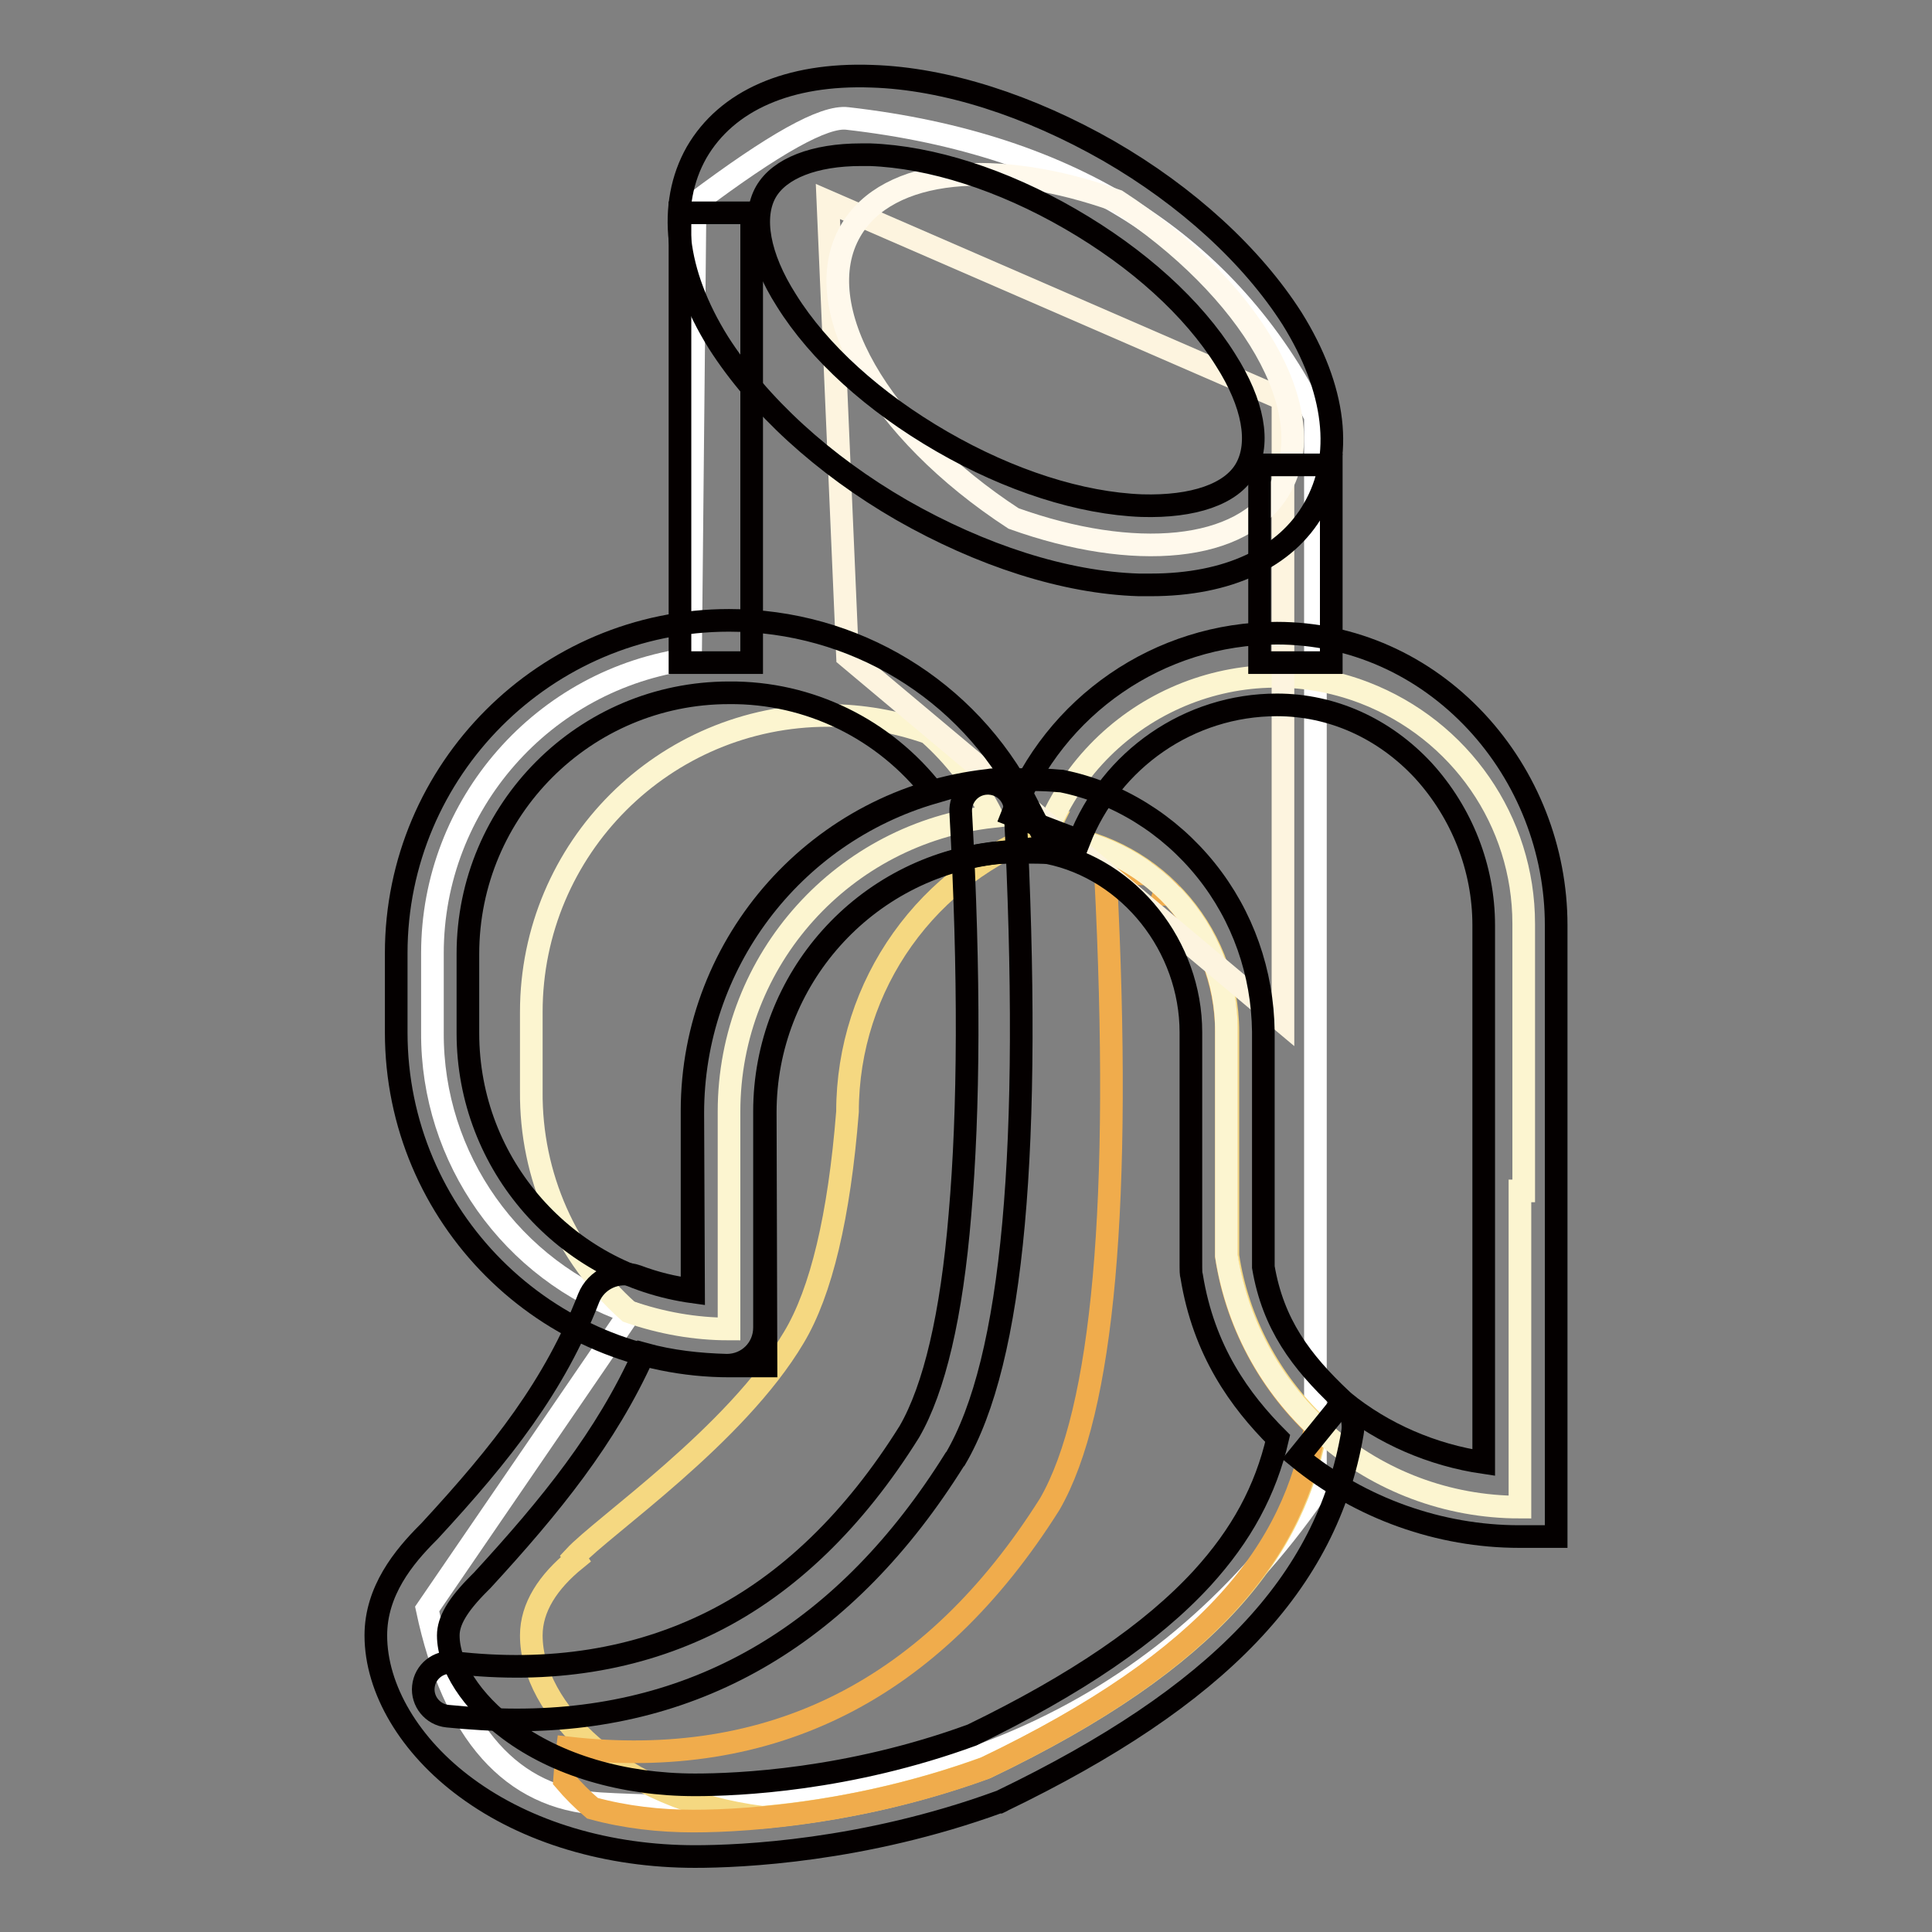
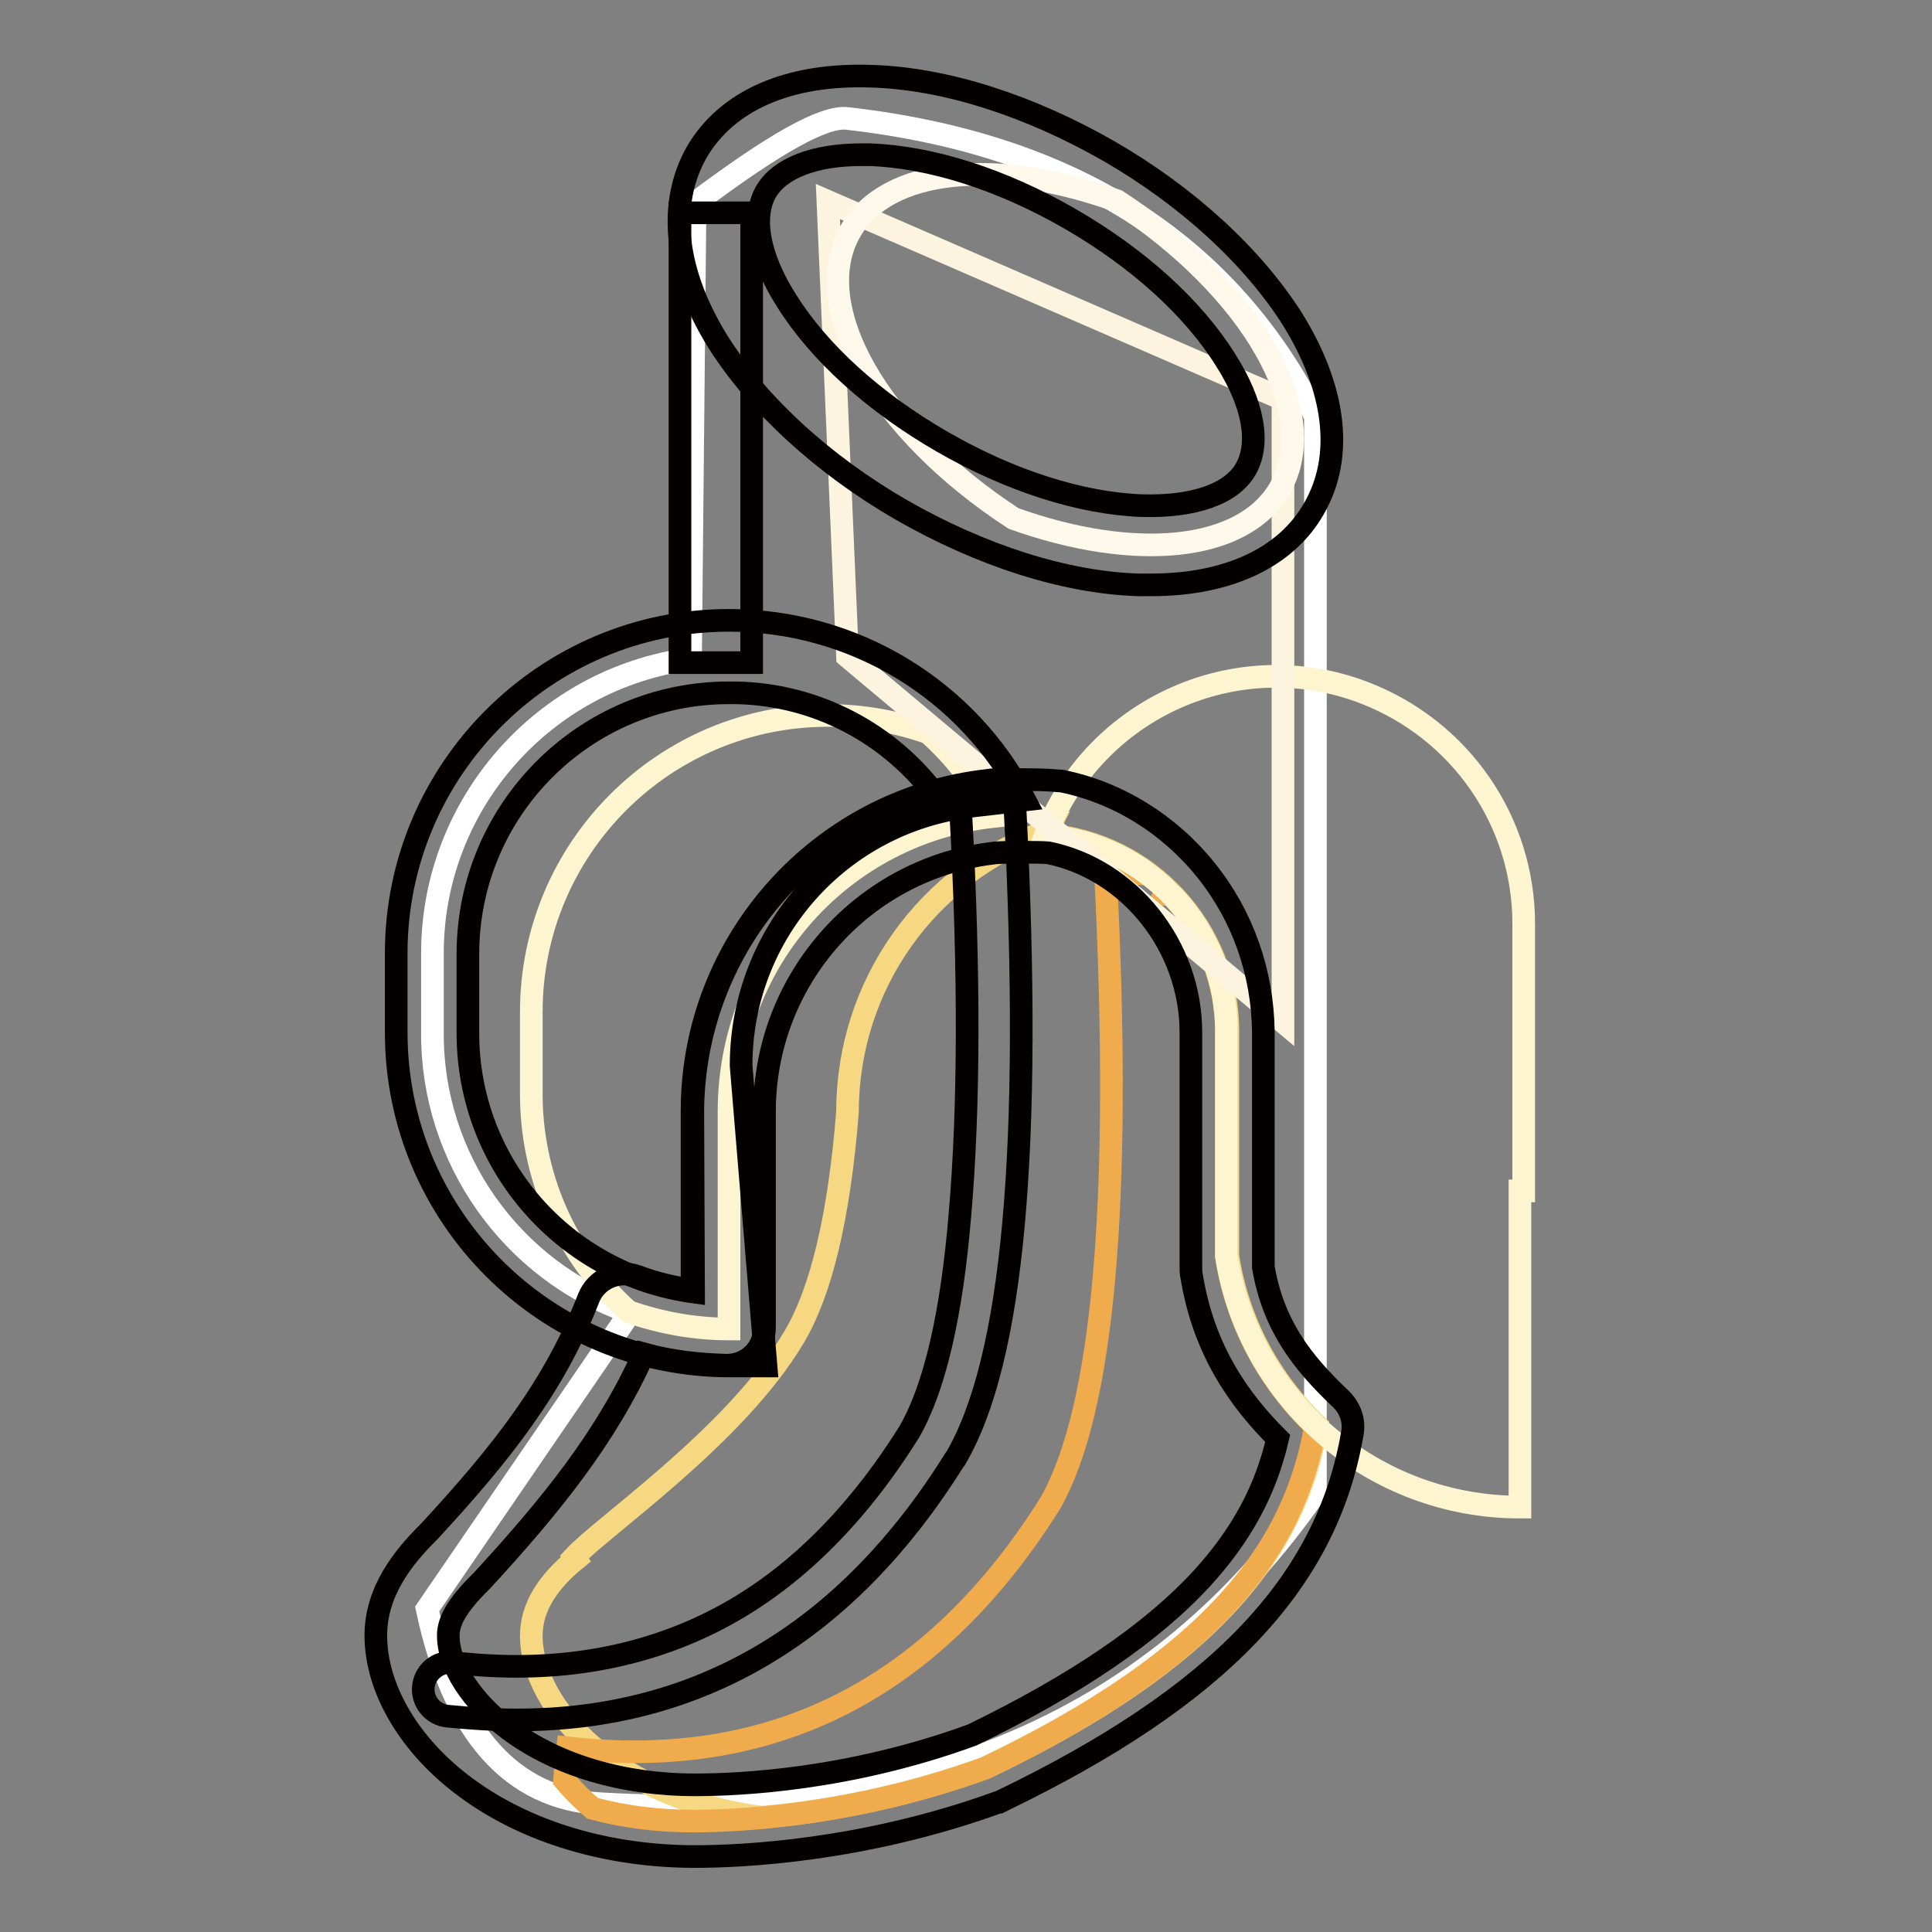
<svg xmlns="http://www.w3.org/2000/svg" version="1.1" x="0px" y="0px" viewBox="0 0 256 256" enable-background="new 0 0 256 256" xml:space="preserve">
  <rect x="0" y="0" width="256" height="256" fill="#808080" stroke="none" />
  <g>
    <path stroke-width="3" fill-opacity="0" stroke="#ffffff" d="M83.5,173.9c-15.7-5.5-26.3-20.4-26.2-37.1v-10.5c0-19.7,14.7-36.4,34.2-39l0.6-60.4 c10.4-7.8,17.1-11.6,20.2-11.2c29.8,3.4,50.5,16.6,62,39.5v142.6c-20.8,30-52.4,43.7-94.8,41.2c-11.7-0.7-19.4-9.3-22.9-25.8 L83.5,173.9z" />
    <path stroke-width="3" fill-opacity="0" stroke="#f5d881" d="M138.8,110.1c-0.1,0.2-0.1,0.4-0.2,0.5c13.6,1.1,24.1,12.5,24.1,26.1v29.7c1.3,8.6,5.5,16.5,11.8,22.5 c-2.8,16.2-13.5,30.8-43.8,45.3c-9.6,3.5-19.6,5.7-29.7,6.6c-19.1-2.4-30.6-14.4-30.6-24.1c0-3.7,2.2-7.1,5.9-10.1l-0.2-0.3 c3.8-4.1,21.4-16.1,29.1-29.1c3.6-6,6-16,7.1-29.9C112.3,130.5,122.9,115.6,138.8,110.1z" />
    <path stroke-width="3" fill-opacity="0" stroke="#f0ac4c" d="M152.1,115.8c0.8,0.6,1.6,1.3,2.4,2c-0.1,0.2-0.2,0.4-0.3,0.7c0.3,0,0.7,0.1,1,0.1 c4.7,4.9,7.3,11.4,7.3,18.2v29.7c1.3,8.6,5.5,16.5,11.8,22.5c-2.8,16.2-13.5,30.8-43.8,45.3c-15.7,5.7-30.5,7-38.6,7 c-4.5,0-9-0.5-13.4-1.7c-1.3-1.1-2.6-2.4-3.7-3.7c0.1-1.4,0.2-2.8,0.4-4.3c27.1,3.1,48.4-7.7,63.9-32.3c7.1-12.3,9.6-40,7.4-83.3 l0.5-0.1l-0.1-0.2L152.1,115.8z" />
    <path stroke-width="3" fill-opacity="0" stroke="#fcf5d0" d="M83.3,173.8c-8.3-7.4-13-18-12.9-29.2v-10.5c0-21.7,17.6-39.3,39.3-39.3c4.5,0,9,0.8,13.3,2.3 c3.5,3.1,6.4,6.9,8.5,11.1c-19.6,2.2-34.9,18.8-34.9,39.1v28.8C92.1,176.1,87.6,175.3,83.3,173.8z" />
    <path stroke-width="3" fill-opacity="0" stroke="#fcf5d0" d="M138.5,110.7c6.5-16.9,25.4-25.4,42.3-18.9c12.7,4.9,21.1,17,21.1,30.6v35.4h-0.5v41.9 c-19.4,0-35.9-14.1-38.9-33.3v-29.7C162.6,123.1,152.1,111.8,138.5,110.7z" />
    <path stroke-width="3" fill-opacity="0" stroke="#fdf4df" d="M109.7,26.7L170,52.9v82.5L112.3,87L109.7,26.7z" />
    <path stroke-width="3" fill-opacity="0" stroke="#fff9ec" d="M148,26.6c17.8,11.6,27.4,28.1,21.6,38.1c-4.9,8.5-19.4,9.7-35.3,4c-17.8-11.6-27.4-28.1-21.6-38.1 C117.6,22.1,132.1,20.9,148,26.6z" />
    <path stroke-width="3" fill-opacity="0" stroke="#040000" d="M90.1,28.2h9.5v59.6h-9.5V28.2z" />
-     <path stroke-width="3" fill-opacity="0" stroke="#040000" d="M166.9,61.6h9.5v26.2h-9.5V61.6z" />
    <path stroke-width="3" fill-opacity="0" stroke="#040000" d="M152.5,77.5c-0.5,0-1.1,0-1.6,0c-9.8-0.3-20.9-3.9-31.4-9.9c-10.4-6-19-13.9-24.3-22.2 c-5.8-9.3-6.8-18.3-2.9-25.2c4-6.9,12.2-10.5,23.2-10.1c9.8,0.3,20.9,3.9,31.4,9.9c10.4,6,19,13.9,24.3,22.2 c5.8,9.3,6.9,18.3,2.9,25.2C170.4,73.9,162.7,77.5,152.5,77.5z M114.1,20.5c-6.2,0-10.8,1.8-12.6,4.9c-1.9,3.3-1,8.6,2.7,14.4 c4.3,6.9,11.6,13.5,20.6,18.7c9,5.2,18.4,8.2,26.5,8.5c6.8,0.2,11.9-1.5,13.8-4.9s1-8.6-2.7-14.4c-4.3-6.9-11.6-13.5-20.6-18.7 c-9-5.2-18.4-8.2-26.5-8.5C114.9,20.5,114.5,20.5,114.1,20.5L114.1,20.5z M92.1,246c-11.5,0-22.3-3.2-30.3-9.1 c-7.5-5.5-12-13.1-12-20.2c0-5.9,3.7-10.4,6.9-13.6l0.2-0.2c9.7-10.5,16.6-19.3,21.1-30.9c1-2.5,3.8-3.8,6.4-2.9 c2.4,0.9,4.8,1.5,7.3,1.8v-23.7c0-22.4,16.9-41.3,39.2-43.8c0.5-0.1,1-0.1,1.6-0.1c0.8,0,1.7,0,2.7,0h0.2c4.1,0,4.8,0.2,5.3,0.2 c7.4,1.5,14.2,5.7,19.1,11.8c4.9,6.1,7.5,13.6,7.6,21.4v31.2c1.3,7.6,5,12.5,10.3,17.5c1.2,1.2,1.8,2.8,1.5,4.5 c-3.4,19.9-17.8,34.9-46.4,48.7c-0.1,0.1-0.2,0.1-0.4,0.2l-0.1,0C114.4,245.3,98.2,246,92.1,246z M85.3,179.4 c-5,11.1-12.3,20.1-21.4,30c-0.1,0.1-0.3,0.3-0.4,0.4c-2.9,2.9-4.1,5-4.1,6.9c0,4,3.1,8.8,8.1,12.5c6.3,4.7,15.1,7.3,24.6,7.3 c5.6,0,20.3-0.6,36.7-6.6c13.8-6.7,23.8-13.5,30.5-20.8c5.2-5.7,8.4-11.6,10-18.5c-5-5-9.8-11.6-11.4-21.5 c-0.1-0.4-0.1-0.4-0.1-2.4v-29.9c0-11.4-8.1-21.6-18.9-23.8c-1.1-0.1-5.6-0.1-6.8,0l-0.1,0c-17.5,1.9-30.7,16.7-30.7,34.3v28.6 c0,2.8-2.2,5-5,5h0C92.6,180.8,88.9,180.4,85.3,179.4z M128.6,230L128.6,230L128.6,230z" />
-     <path stroke-width="3" fill-opacity="0" stroke="#040000" d="M101.5,181h-4.8c-24.4,0-44.2-19.8-44.2-44.2v-10.5c0-24.3,19.8-44.1,44.1-44.1c16.5,0,31.6,9.1,39.2,23.8 l3.2,6.2l-6.9,0.8c-17.5,2-30.7,16.8-30.7,34.4L101.5,181z M96.6,91.8c-19.1,0-34.6,15.5-34.6,34.6v10.5c0,17.5,13,32,29.9,34.3 l-0.1-23.7c0-19.7,13-37,31.9-42.5C117.2,96.6,107.2,91.7,96.6,91.8z" />
-     <path stroke-width="3" fill-opacity="0" stroke="#040000" d="M206.1,203.6h-4.8c-10.5,0-21-3.7-29.3-10.5l6-7.4c5.3,4.3,11.8,7.1,18.6,8.1v-71.2c0-7.6-2.9-14.9-8-20.5 c-5.2-5.6-12.1-8.7-19.4-8.7c-11.6,0-22,7.2-26.2,18l-8.9-3.4c5.6-14.5,19.5-24.1,35.1-24.1c10,0,19.4,4.2,26.4,11.7 c6.8,7.3,10.6,17,10.6,27V203.6z" />
+     <path stroke-width="3" fill-opacity="0" stroke="#040000" d="M101.5,181h-4.8c-24.4,0-44.2-19.8-44.2-44.2v-10.5c0-24.3,19.8-44.1,44.1-44.1c16.5,0,31.6,9.1,39.2,23.8 l-6.9,0.8c-17.5,2-30.7,16.8-30.7,34.4L101.5,181z M96.6,91.8c-19.1,0-34.6,15.5-34.6,34.6v10.5c0,17.5,13,32,29.9,34.3 l-0.1-23.7c0-19.7,13-37,31.9-42.5C117.2,96.6,107.2,91.7,96.6,91.8z" />
    <path stroke-width="3" fill-opacity="0" stroke="#040000" d="M68.5,227.9c-3.1,0-6.2-0.2-9.2-0.5c-2-0.2-3.4-2-3.2-3.9c0.2-2,2-3.4,3.9-3.2c0,0,0.1,0,0.1,0 c12.8,1.5,24.3-0.4,34.3-5.4c10-5,18.8-13.5,26.1-25.2c3.3-5.7,5.6-15.4,6.7-28.8c1.2-13.8,1.3-31.7,0.1-53.3 c-0.1-2,1.4-3.7,3.4-3.8c2-0.1,3.7,1.4,3.8,3.4l0,0c2.3,44.8-0.2,73-7.9,86.1l-0.1,0.1C112.2,216.3,92.7,227.9,68.5,227.9z" />
  </g>
</svg>